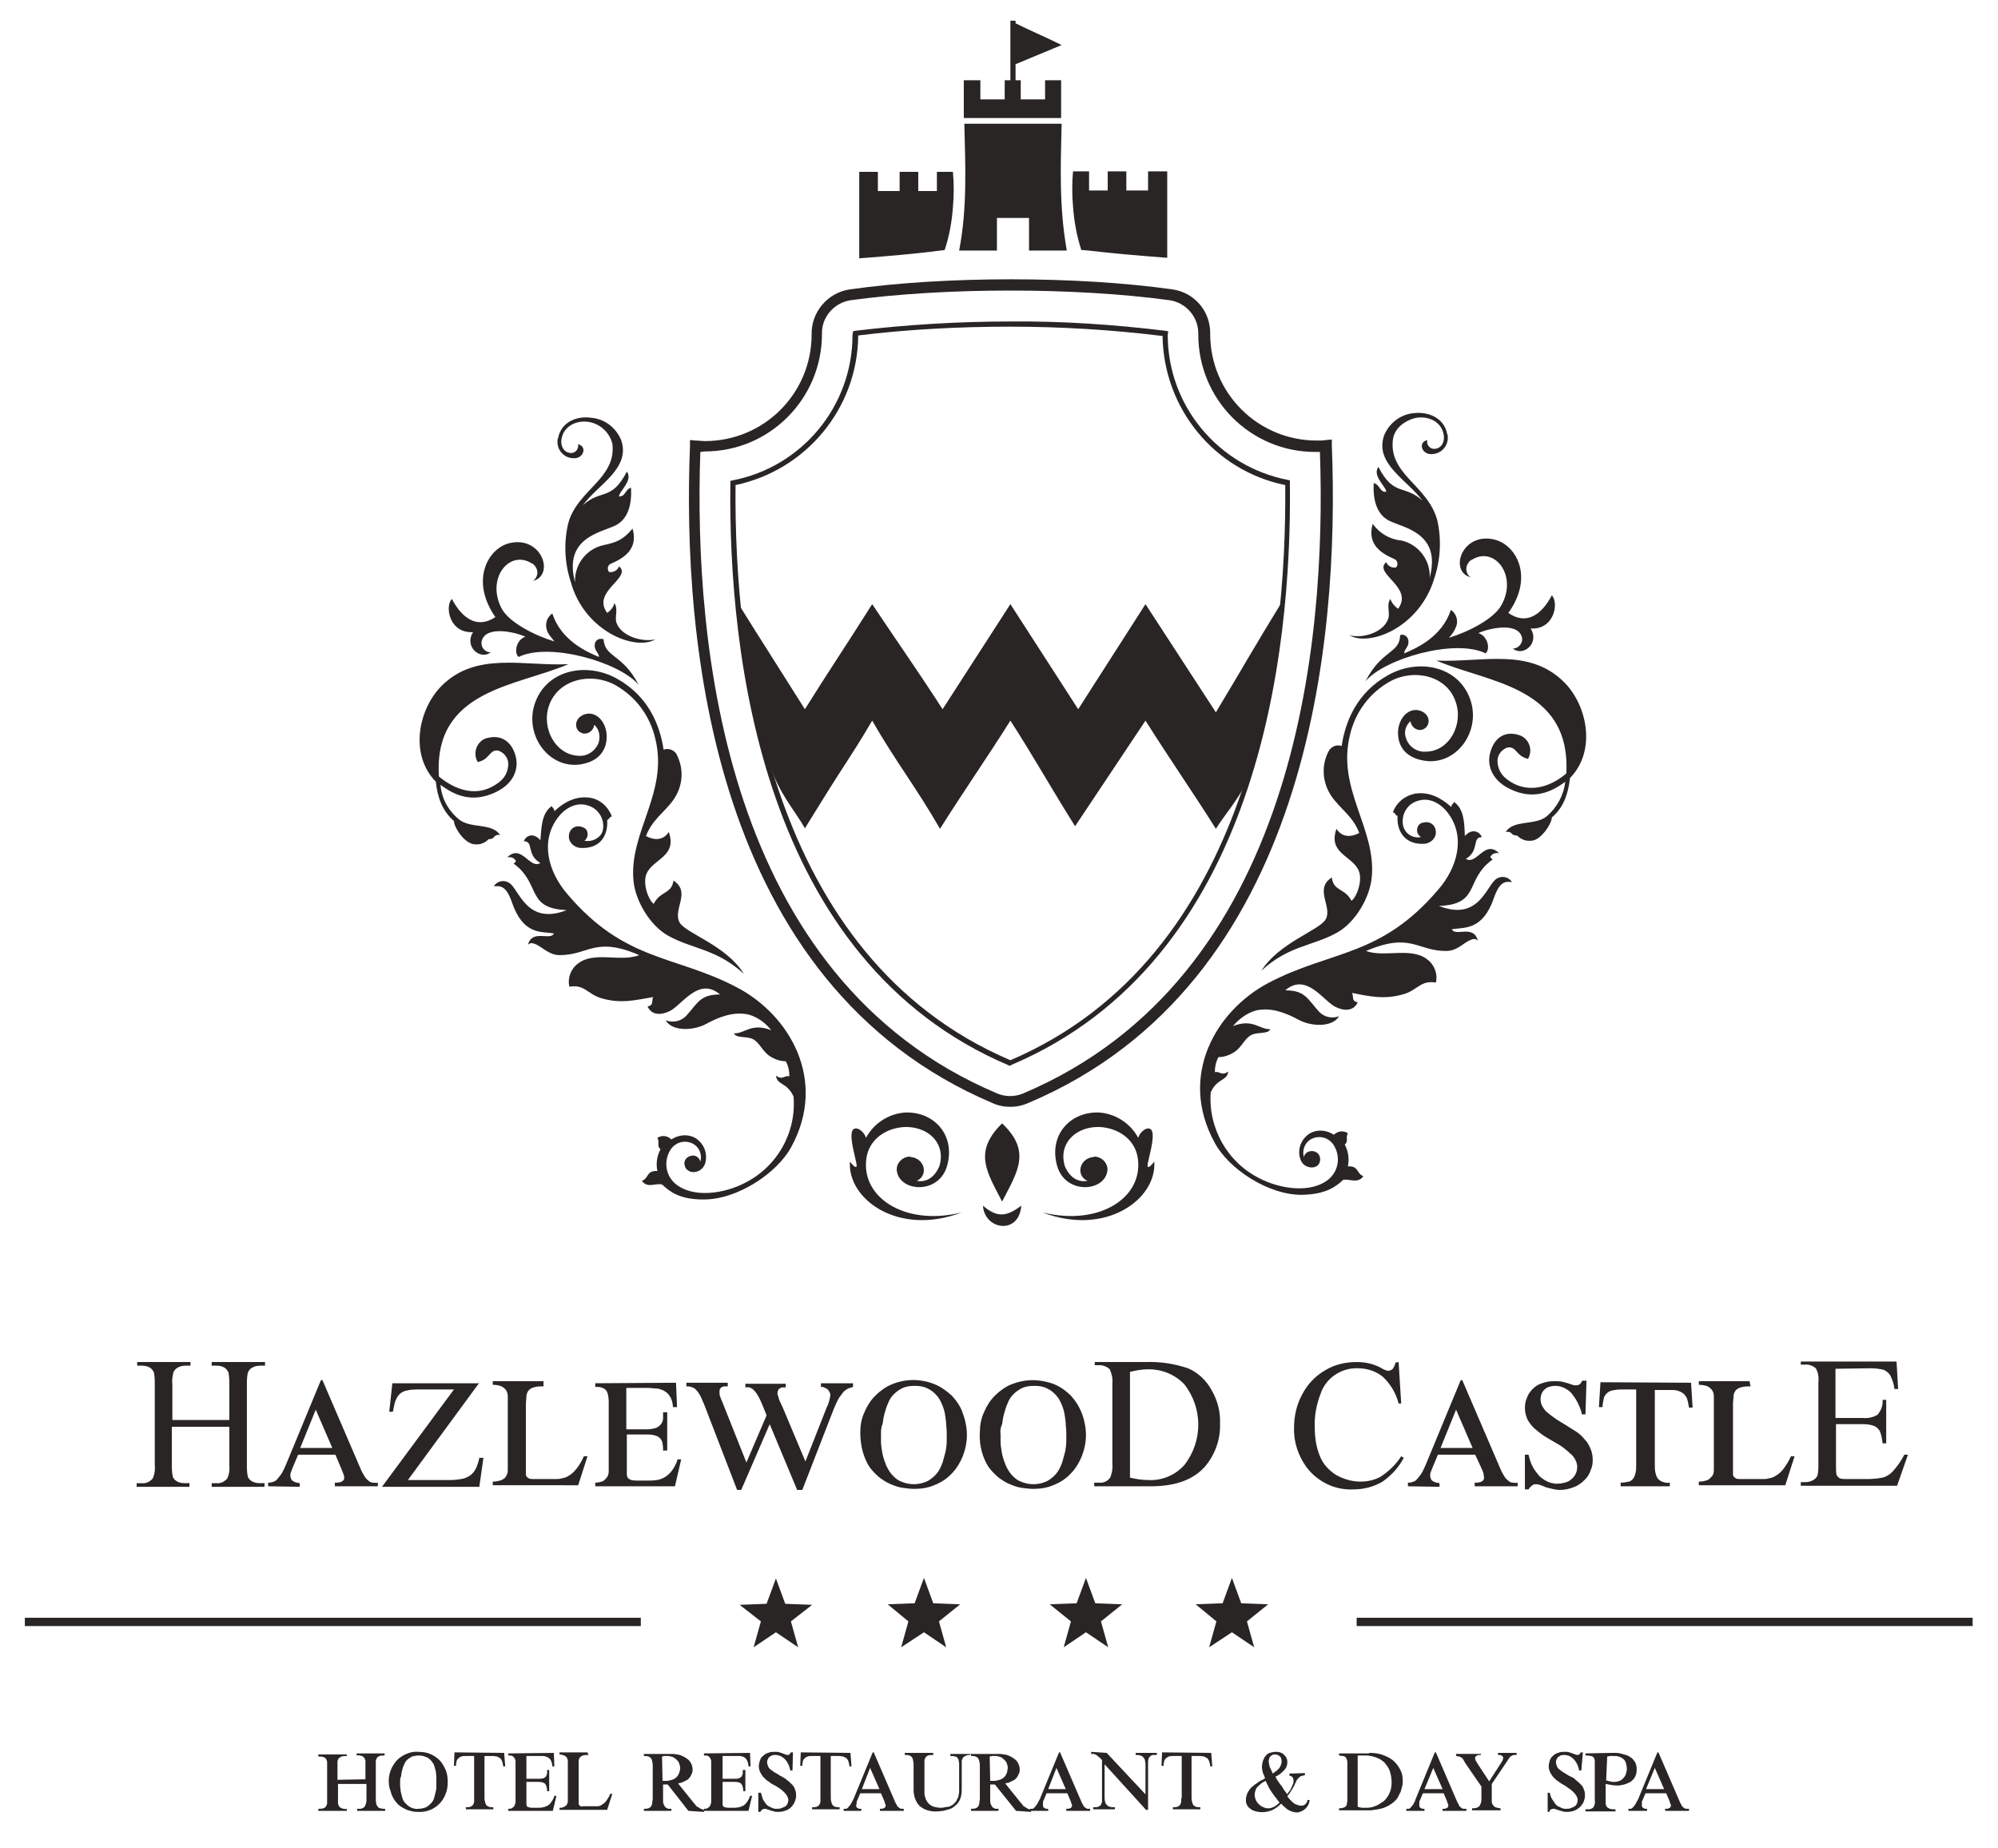
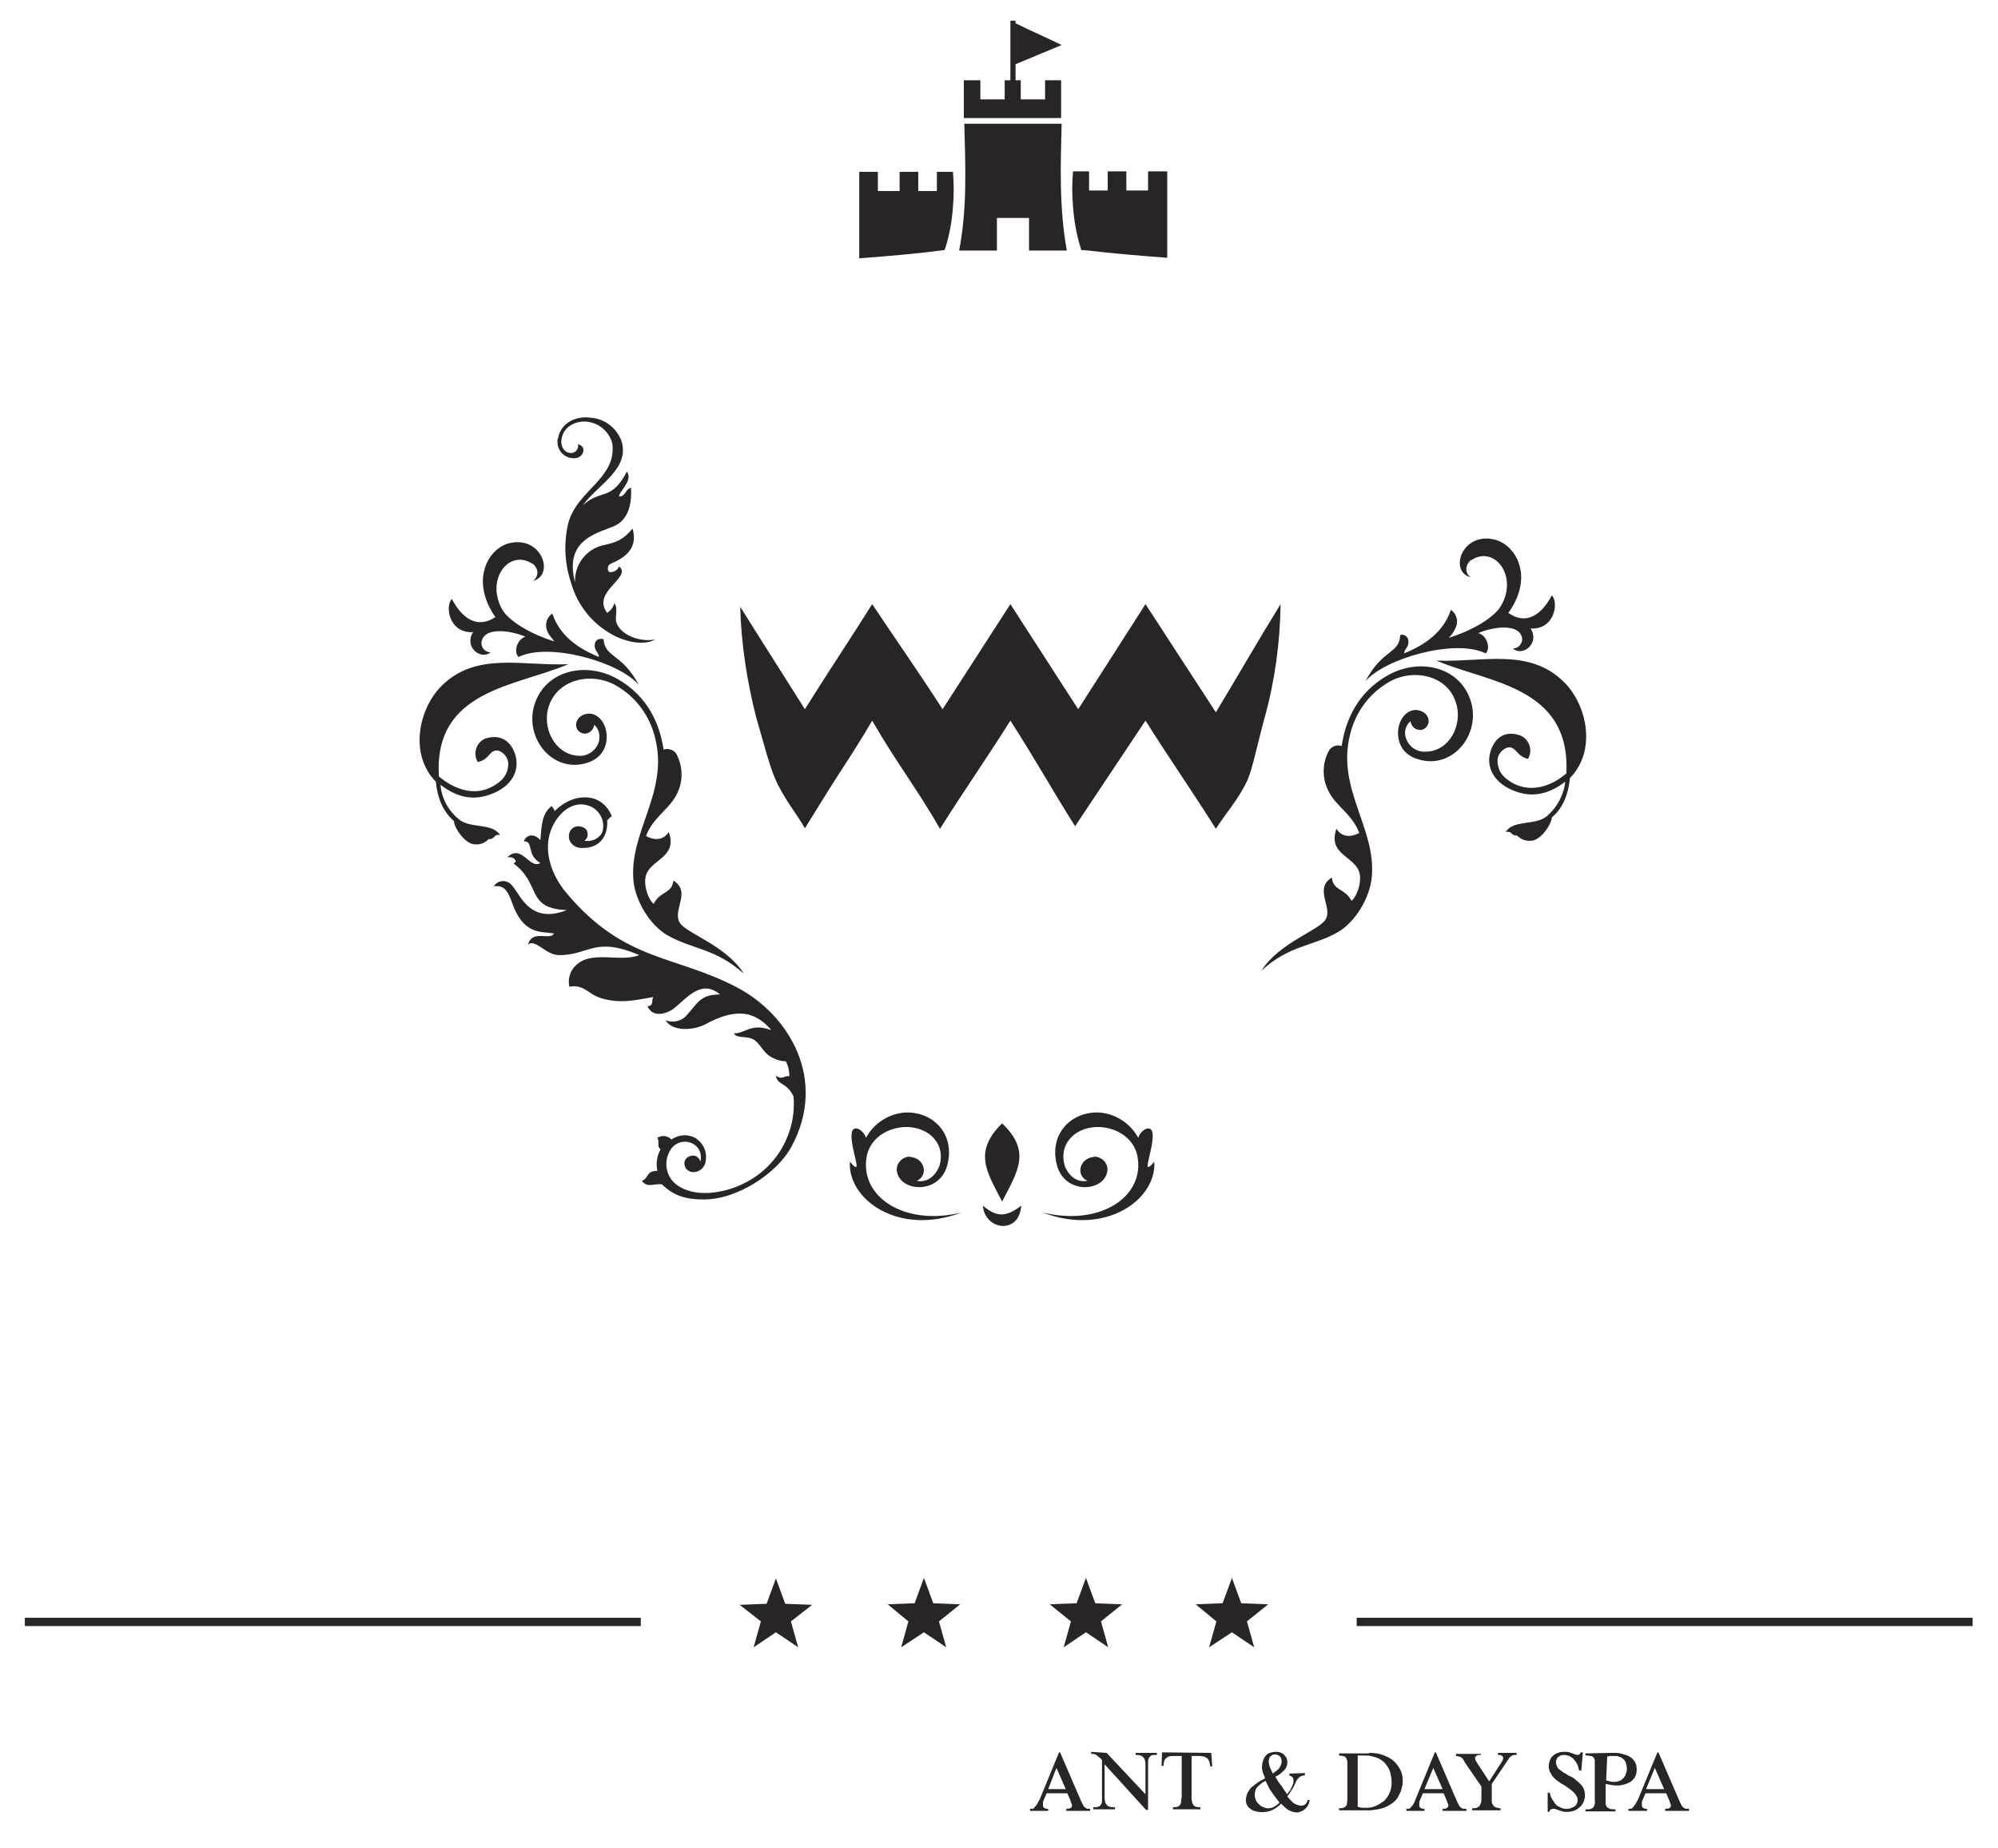
<svg xmlns="http://www.w3.org/2000/svg" version="1.1" x="0" y="0" viewBox="0 0 386 357" xml:space="preserve" fill="#292524">
  <path d="M193.6 232.1c3-5.8 5.7-9.7 0-15.1-5.6 5.5-3 9.3 0 15.1m3.7.8c-2.8 2.1-4.6 2.4-7.4 0 .3 4.7 7 5.7 7.4 0m-11.5 1.3c-12.3 4.7-22.1-2.6-21.6-9.8.8 1 1.3 1.3 1.3.8 0-1.3-2.5-8.2.4-7.1.7.4 1.2 1 1.4 1.7 1.5-2.8 4.4-4.7 7.6-4.9 5.5-.2 9.7 4.3 8.1 10.2-1.5 5.6-8.9 5.2-9.7 1.3-.3-1.3.6-2.6 1.9-2.9.3-.1.5-.1.8 0 2.7.3 3.4 3.6 1.1 4.6 3.2.6 4.4-2.9 4.4-2.9 1.2-4-1.7-7.3-6.1-7.5-3.3-.1-7 1.7-7.9 5.4-1.7 7.9 7.1 13.9 18.3 11.1m15.6 0c12.3 4.7 22.1-2.6 21.6-9.8-.8 1-1.3 1.3-1.3.8 0-1.3 2.5-8.2-.4-7.1-.7.4-1.2 1-1.4 1.7-1.5-2.8-4.4-4.7-7.6-4.9-5.5-.2-9.7 4.3-8.1 10.2 1.5 5.6 8.9 5.2 9.7 1.3.3-1.3-.6-2.6-1.9-2.9-.3-.1-.5-.1-.8 0-2.7.3-3.4 3.6-1.1 4.6-3.2.6-4.4-2.9-4.4-2.9-1.2-4 1.7-7.3 6.1-7.5 3.3-.1 7 1.7 7.9 5.4 1.7 7.9-7 13.9-18.3 11.1m-96.6-104.8c-8.9 2.2-18.1 5.3-20.4 13.4-.5 2-.7 4.1-.5 6.1-3.3-5.2-1.1-12.3 3-16 4.8-4.1 10.8-4 17.9-3.5m5-1.1c-10 4.3-26.1 4.9-25 21.7 3 2.5 6.8 3.8 10.2 2 1.9-1 3.1-2.2 3.2-4.4 0-1.2-.8-2.2-1.9-2.6-1.8-.3-1.6 1.7-4 2.2-.9-1.5-.4-3.4 1-4.3.2-.1.5-.3.7-.3 3.1-.9 5.1 1 5.7 3.8.5 2.6-.8 5.2-4.1 6.7-4.4 2-7.7.6-10.5-1.5.2 2.6 1.5 5 3.6 6.7 2.2 1.8 6.4.6 7.9 3-1.4-.2-.8.8-2.2.8-.7.7-1.6 1.1-2.6 1-2 0-4.1-3.3-4.1-4.5-2.3-2-3.2-4.7-3.5-7.6-5.2-5.3-3.3-14.1 1.1-18.5 6.7-6.7 15.8-3.8 24.5-4.2" />
  <path d="M123.4 132.3c-3.7-4.4-17.3-8.3-23.2-5.4-1-.8-.4-3.4 1.3-3.9-1.9-.9-7.5-2.2-8.4.7-.3.9.2 1.9 1.1 2.2.2.1.4.1.6.1-2 1.6-5.2-1.1-3.4-3.9-4.6.3-5.5-5-4.1-6.4 1.9 3.6 4.8 5.9 8.4 3.5-5-7.2-1.3-13.4 2.8-14.3 6.2-1.4 8.7 6.2 4.5 7.3.9-.7 1.1-1.9.4-2.8-.2-.3-.4-.5-.7-.6-4.4-2.7-8.9 3.1-5.7 8.9 1.5 2.6 6.4 5.1 10.1 6.2-.4-.6-1.3-1.4-1.5-2.4-.3-1.1.1-2.3 1.1-3 1.7 5.2 6.6 7.4 9 8.4.1-.7-.9-1.2-.8-2.3 0-.7.5-1.2 1.2-1.2.2 0 .4 0 .5.1.3 3.6 3.6 2.7 6.8 8.8" />
  <path d="M114.8 140c-.1 1-1 1.8-2 1.7-.2 0-.4-.1-.6-.2-1.3-.6-1.3-2.8.7-3.5 2.3-.8 4.5 1.6 4.3 4.7-.2 2.8-2.1 4.6-5.4 5-5.8.6-10.3-5.5-8.6-11.4 2-6.8 9.9-8.6 16-5.2s8.3 9 9 13.7c.9-.3 1.8 0 2.4.7 1.6 2.9 1.4 6.3-.5 9-1.6 2.3-4.1 3.8-5.3 7 2.1 1.1 3.6.5 4.4-.8 1.7 4.8-3.1 5.2-4.3 8.1-.8 1.9.4 5.1 1.4 5.8 1.2-2.5 3.5-1.9 3.8-4.5 3.5 2.2-.2 5.6 1.2 8.1 1.2 2.1 9 4.4 12.4 9.9-5.4-4.9-9.9-4.7-14.7-7.4-3.5-2-6.2-6.7-6.6-10.4-1-9.5 6.8-17.1 4.2-27.6-1-4.4-3.8-8.2-7.8-10.4-4.6-2.5-10.9-1.1-12.7 3.9-1.6 4.4 1.2 9.7 5.8 9.8 1.7.1 3.3-1.1 3.8-2.7.3-1.3 0-2.5-.9-3.3" />
  <path d="M112.9 162.4c.7-.5.8-1.4.4-2.1-.2-.3-.6-.5-1-.6-1-.3-2 .2-2.3 1.2-.1.3-.1.6-.1.9.2 1.3 1.4 2.1 2.7 2 3.6 0 4.9-2.7 4.7-5.4.4-.1.3-.5.9-.7-.7-1.9-2.3-3.3-4.2-3.6-2.7-.4-5 .8-6.9 2.6 0-.6-.4-.6-.5-1-2 1.4-2 4.2-2.2 6.6-1.2-1.4-2.7-1.1-3.2.2 2 0 .4 2.6 3.2 4.2-2.1 1.3-3.6-3.8-6.4-1.1.8-.1 1.4.1 1.7.8-.3.1-.1.3-.5.4 5.4 3.9 2.3 8.7 10.3 9-7.9 3.1-9.2-4.2-11.2-5.3-1-.6-2.3-.3-2.9.7 1.3-.1 2.4-.1 3.5 3.1 2.2 6.4 5.7 5.6 8.1 6-.6 1.5-4.2-.9-5 2.2.4-.4.8-.4 1.5-.1 1.2.5 2.6 2.1 4.6 2.1 5.7 0 6.8-3.7 15.4 0-3.6 1.4-8.7-.8-11.8 1.6-1.4 1-2.1 2.8-1.7 4.5 2.9-.5 3.5 1.4 6.1 2.2 3.9 1.2 7 .3 10.1-.2-.4.7.2 1.6-1.1 1.8.8 1.8 2.7 1.7 4.3.9 2.4-1.2 5.6-6.7 9.7-3.2-3.9 0-4.3 1.7-6.6 4.2-1 1-2.5 1.3-3.9.8 1.3 2.2 5.4 2 7.8.7s5.3-2.5 8.3-1.8c1.7.5 3.2 1.6 4.3 3-3.9-1.5-5.1.7-7.2.6.4 1 2.3.5 3.6 1.1s1.9 2.4 3.3 3.3c.9.6 2 1 3.1 1 .5.9.7 1.9.7 2.9-1.1-.2-1.2.8-2.6-.1.3 1.9 2.1 1.2 3.4 4 .6 7-3.2 13.6-9.4 16.7-3.8 2-10 3.1-13.5.1-1.9-1.7-2.2-4.5-.8-6.6.9-1.3 2.5-1.8 4-1.2 1.4.6 2.1 2.1 1.7 3.6-.2-.9-1.1-1.4-1.9-1.1-.9.2-1.4 1.1-1.1 1.9.1.5.5.9 1 1.1 1.2.4 2.5-.3 2.9-1.5 0-.1.1-.2.1-.4.4-1.8-.4-3.6-2-4.6-1.5-.8-3.2-.6-4.6.3-.7-.7-1.8-.9-2.7-.3.5.9-.2 1.5.6 2.2-.7 1.3-.9 2.8-.6 4.2-2.2-.1-1.6 1.4-3 1.9 1.1 1.5 2.5.4 3.9.7 1.4 1.3 3.3 2.9 7.9 2.9 6.5.1 14.3-5 17.1-10.2 7-12.9-.4-25.4-10.4-30.7-12.1-6.4-21.7-4.9-32.9-18.1-3.7-4.3-5.3-10.2-1.8-14.8 1.2-1.6 3.4-3.1 5.8-2.3 2.1.6 3.4 2.9 2.8 5-.4 1.2-1.9 2.1-3.5 1.8m13.7-38.9c-1.8 1.1-5 .8-8.1-.8-4-2.1-7-5.8-8.2-10.2-1.2-3.6-1.4-7.4-.6-11.1.8-3.5 3.4-5.8 5.5-8.1 2-2.2 3.5-4.4 3.1-7.6-.5-2-2.1-3.6-4.1-4.1-2.3-.6-5.2.4-5.7 3.1-.3 1.5.5 2.9 2 2.8.7-.1 1.2-.7 1.2-1.4 0-.1 0-.2-.1-.3 2 .4 1.1 3-1 2.7-1.7-.1-3-1.6-2.9-3.3 0-.2 0-.4.1-.5.6-3.3 3.8-4.4 6.4-4 2.6.2 4.8 1.9 5.8 4.3 1.9 5.5-4.5 8.6-7.4 12.6 3.5-3.2 5.5-.7 8.5-6.5 1.3 1.7-1.6 3.9-1.5 4.8 1.3 0 1.1-1.3 2.3-1.7.2 3.3-.6 6.1-3 7.3-2.9 1.4-10.1 2.4-7.8 11-.2-3.4 2.2-6.5 5.5-7.2 2.4-.5 3.8-1 5.6-3.2 1.2 4.1-1.9 5.8-4.2 6.8-.5.2-.7.8-.5 1.3 0 .1.1.2.2.3.8.1 1.6-.3 1.9-1.1 2.6 2.2-5.4 4.8-2.3 9 .7-.5 1.2-1.1 1.4-1.9.8 1.2 0 2.7.4 3.8.9 2.6 5 3.8 7.5 3.2m155.9 5.1c7-.4 13.1-.6 17.9 3.6 4.1 3.6 6.3 10.7 3 16 .1-2.1-.1-4.1-.5-6.1-2.4-8.1-11.6-11.2-20.4-13.5m-5-1c8.8.4 17.9-2.6 24.7 4.2 4.4 4.4 6.3 13.2 1.1 18.5-.3 2.9-1.2 5.7-3.5 7.6 0 1.2-2.2 4.6-4.1 4.5-1 .1-1.9-.3-2.6-1-1.4 0-.8-.9-2.2-.7 1.5-2.4 5.7-1.2 7.9-3 2-1.7 3.3-4.1 3.6-6.7-2.8 2.1-6.2 3.5-10.5 1.5-3.3-1.5-4.6-4.2-4.1-6.7.6-2.9 2.6-4.8 5.7-3.8 1.6.5 2.5 2.3 2 3.9-.1.3-.2.5-.3.7-2.4-.6-2.2-2.5-4-2.2-1.1.4-1.9 1.4-1.9 2.6.1 2.2 1.3 3.4 3.2 4.4 3.4 1.7 7.2.5 10.1-2 .9-16.9-15.2-17.5-25.1-21.8" />
  <path d="M263.8 131.6c3.7-4.4 17.3-8.3 23.2-5.4 1-.8.4-3.4-1.4-3.9 1.9-.9 7.5-2.2 8.4.7.3.9-.3 1.9-1.2 2.2-.2 0-.4.1-.5.1 2 1.6 5.2-1.1 3.4-3.9 4.6.3 5.5-5 4.1-6.4-1.9 3.6-4.8 5.9-8.4 3.4 5.1-7.1 1.4-13.3-2.8-14.2-6.2-1.4-8.7 6.2-4.5 7.3-.9-.6-1.1-1.9-.4-2.8.2-.3.4-.5.7-.6 4.4-2.7 8.9 3.2 5.6 8.9-1.5 2.6-6.4 5.1-10.1 6.2q1.05-1.05 1.5-2.4c.3-1.1-.1-2.3-1.1-3-1.7 5.2-6.6 7.4-9 8.4-.1-.7.9-1.2.8-2.3 0-.7-.5-1.2-1.1-1.3-.2 0-.4 0-.5.1-.1 3.6-3.5 2.7-6.7 8.9" />
  <path d="M272.5 139.3c.1 1 1 1.8 2 1.7.2 0 .4-.1.6-.2 1.3-.7 1.3-2.8-.7-3.5-2.3-.8-4.5 1.6-4.3 4.7.2 2.8 2.1 4.6 5.5 5 5.8.6 10.3-5.5 8.6-11.4-2-6.8-9.9-8.6-16-5.2s-8.3 9-9 13.7c-.9-.3-1.8 0-2.4.8-1.6 2.8-1.4 6.3.5 9 1.6 2.3 4.1 3.8 5.3 7-2.1 1.1-3.6.5-4.4-.8-1.7 4.8 3.1 5.2 4.3 8.1.8 1.9-.4 5.1-1.4 5.8-1.3-2.5-3.5-1.8-3.8-4.5-3.5 2.2.2 5.7-1.2 8.1-1.2 2.1-9 4.5-12.4 9.9 5.3-4.9 9.9-4.7 14.7-7.4 3.5-2 6.2-6.7 6.6-10.5 1-9.5-6.8-17.1-4.2-27.6 1-4.4 3.8-8.2 7.8-10.4 4.6-2.5 10.9-1.1 12.6 3.9 1.6 4.4-1.2 9.7-5.8 9.7-1.7.1-3.3-1-3.8-2.7-.4-1.2 0-2.4.9-3.2" />
-   <path d="M274.4 161.6c-.7-.5-.8-1.4-.4-2.1.2-.3.6-.6 1-.6 1-.3 2 .2 2.3 1.2.1.3.1.6.1.9-.2 1.3-1.4 2.1-2.7 2-3.5 0-4.9-2.7-4.7-5.4-.4 0-.3-.5-.9-.7.7-1.9 2.3-3.2 4.3-3.6 2.7-.4 5 .8 7 2.6 0-.6.4-.6.5-1 2 1.4 2 4.2 2.1 6.6 1.2-1.4 2.7-1.1 3.3.2-2 0-.4 2.6-3.1 4.2 2.1 1.3 3.6-3.8 6.4-1.1-.8-.1-1.4.1-1.7.8.3.1.1.3.5.4-5.5 3.9-2.3 8.7-10.4 9 7.9 3.1 9.2-4.2 11.2-5.3 1-.6 2.3-.3 2.9.7-1.3-.2-2.4-.1-3.5 3.1-2.2 6.3-5.7 5.6-8.1 6 .6 1.5 4.2-1 5 2.2-.4-.4-.8-.4-1.5-.1-1.2.5-2.5 2.1-4.6 2.1-5.7 0-6.8-3.7-15.5 0 3.6 1.3 8.7-.8 11.8 1.6 1.4 1 2.1 2.8 1.7 4.5-2.9-.5-3.5 1.4-6.1 2.2-3.9 1.2-7 .4-10.1-.2.4.7-.2 1.6 1.1 1.8-.8 1.8-2.7 1.7-4.3.9-2.4-1.2-5.6-6.7-9.7-3.2 3.9 0 4.3 1.7 6.6 4.2 1 1 2.5 1.3 3.8.8-1.3 2.2-5.4 2-7.8.7s-5.3-2.5-8.3-1.8c-1.7.5-3.2 1.6-4.4 3 3.9-1.5 5.1.7 7.2.6-.4 1-2.3.5-3.6 1.1s-1.9 2.4-3.3 3.3c-.9.6-2 1-3.1 1-.5.9-.7 1.9-.7 2.9 1.1-.2 1.2.8 2.6-.1-.3 1.9-2.1 1.2-3.4 4-.5 6.9 3.2 13.5 9.4 16.6 3.8 2 10 3.1 13.5.1 1.9-1.7 2.2-4.5.8-6.6-.9-1.3-2.5-1.8-4-1.2-1.4.6-2.1 2.1-1.7 3.6.2-.9 1.1-1.3 2-1.1.2.1.5.2.7.4.6.6.6 1.7 0 2.3-.1.1-.3.2-.5.3-1.2.4-2.6-.3-2.9-1.6 0-.1-.1-.2-.1-.3-.4-1.8.4-3.6 2-4.6 1.5-.8 3.2-.6 4.6.3.7-.7 1.8-.9 2.7-.3-.5.9.2 1.5-.6 2.2.7 1.3.9 2.8.6 4.2 2.2-.1 1.6 1.4 3 1.9-1.1 1.5-2.5.5-3.9.7-1.4 1.3-3.3 2.8-7.9 2.9-6.5.1-14.3-5-17-10.2-7-12.9.4-25.4 10.4-30.7 12.1-6.4 21.7-4.9 32.9-18.1 3.7-4.3 5.3-10.2 1.8-14.8-1.2-1.6-3.4-3.1-5.8-2.3-2.1.6-3.3 2.8-2.8 4.9.4 1.5 1.9 2.4 3.4 2.1zm-13.7-38.9c1.8 1.1 5 .8 8.1-.8 4-2.1 7-5.8 8.3-10.2 1.2-3.6 1.4-7.4.6-11.1-.9-3.5-3.4-5.8-5.5-8.1-2-2.2-3.5-4.4-3.1-7.6.3-2.2 2.3-3.6 4.1-4.1 2.3-.6 5.2.4 5.7 3.1.3 1.5-.5 2.9-2 2.8-.7-.1-1.2-.7-1.2-1.4 0-.1 0-.2.1-.3-2 .4-1.1 3 1 2.7 1.7-.1 3-1.6 2.9-3.3 0-.2 0-.4-.1-.5-.6-3.3-3.8-4.4-6.4-4.1-2.6.2-4.8 1.9-5.8 4.3-1.9 5.5 4.5 8.6 7.4 12.6-3.5-3.2-5.5-.7-8.5-6.5-1.3 1.7 1.6 3.9 1.5 4.8-1.3.1-1.1-1.3-2.4-1.7-.2 3.3.6 6.1 3 7.3 2.9 1.4 10.1 2.4 7.8 11 .2-3.4-2.2-6.5-5.5-7.2-2.2-.2-4.2-1.4-5.5-3.2-1.2 4.1 1.9 5.8 4.2 6.8.5.2.7.8.5 1.3 0 .1-.1.2-.2.3-.8.2-1.6-.3-1.9-1-2.6 2.2 5.4 4.8 2.3 9-.7-.5-1.2-1.1-1.5-1.9-.8 1.2 0 2.7-.4 3.8-.9 2.7-5 3.9-7.5 3.2" />
-   <path d="M195.2 213.8c-1.2 0-2.3-.2-3.4-.7-54.4-23-60-89.4-58.5-127V85l1.1.1c.6 0 1.2.1 1.8.1 11.4 0 20.6-9.2 20.6-20.6-.1-4.3 3.1-8.1 7.4-8.7 18.3-2.6 43.9-2.6 62.3 0 4.3.6 7.4 4.3 7.3 8.6 0 11.4 9.2 20.6 20.6 20.6.6 0 1.2 0 1.8-.1l1.1-.1V86c1.5 37.6-4.2 104-58.5 127-1.3.6-2.5.8-3.6.8M135.3 87.3c-1.3 37.2 4.6 101.6 57.3 123.9 1.6.7 3.5.7 5.1 0 52.7-22.3 58.6-86.8 57.3-123.9h-.9c-12.5 0-22.6-10.1-22.6-22.7.1-3.3-2.3-6.1-5.5-6.6-18.2-2.5-43.5-2.5-61.7 0-3.2.5-5.6 3.3-5.5 6.5 0 12.5-10.1 22.7-22.6 22.7z" />
-   <path d="m195.1 205.9-.2-.1c-47.7-20.2-54.2-79.2-53.8-112.5v-.4l.4-.1c13.5-2.6 23.2-14.4 23.2-28.1l.1-.7.4-.1q15-1.8 30-1.8c10-.1 20.1.6 30 1.8l.5.1-.1.7c0 13.7 9.8 25.4 23.2 28l.4.1v.4c.4 33.3-6.1 92.3-53.8 112.5zm-53-112.2c-.3 33.1 6.2 91.1 53.1 111.1 46.8-20 53.4-77.9 53.1-111.1-13.7-2.8-23.5-14.8-23.7-28.8q-14.7-1.8-29.4-1.8c-9.8 0-19.7.5-29.4 1.7-.1 14-10 26-23.7 28.9M33.2 274.3h11.1v-6.9c0-.8 0-1.6-.2-2.4-.2-.3-.4-.6-.7-.8-.5-.3-1-.4-1.6-.4h-.9v-.7h10.3v.7h-.9c-.6 0-1.1.1-1.6.4-.4.2-.6.5-.8.9-.2.8-.2 1.6-.2 2.3v15.5c0 .8 0 1.6.2 2.4.1.3.4.6.7.8.5.3 1.1.4 1.6.4h.9v.7H40.9v-.7h.9c.8.1 1.6-.3 2.1-.9.4-.8.5-1.8.4-2.7v-7.3H33.2v7.3c0 .8 0 1.6.2 2.4.1.3.4.6.7.8.5.3 1 .4 1.6.4h.9v.7H26.4v-.7h.9c.8.1 1.6-.2 2.2-.9.4-.9.5-1.8.4-2.7v-15.5c0-.8 0-1.6-.2-2.4-.2-.3-.4-.6-.7-.8-.5-.3-1.1-.4-1.6-.4h-.9v-.7h10.3v.7h-.9c-.6 0-1.1.1-1.6.4-.4.2-.6.5-.8.9-.2.8-.3 1.6-.2 2.3v6.9zm18.6 12.8v-.7c.3 0 .5 0 .8-.1s.6-.2.8-.4c.3-.3.6-.7.9-1.1.4-.6.7-1.3 1-2l6.7-16.2h.3l7.4 17.2c.2.5.5 1 .8 1.5.2.3.5.6.8.8.2.2.5.3.8.3s.6.1.9 0v.7h-8.3v-.7h.5c.2 0 .4-.1.6-.1.2-.1.4-.2.5-.3.2-.2.2-.4.2-.6 0-.3-.1-.5-.2-.8s-.3-.7-.4-1l-1.1-2.6h-7.2l-1.1 2.6c-.1.3-.2.5-.3.8-.1.2-.1.4-.1.7 0 .2.1.5.2.7s.3.3.5.4.4.2.6.2.3.1.5.1v.7zm6.2-7.4h6.2l-3.2-7.4zm34.6-12.6-13.8 18.8h8c.9 0 1.9-.1 2.8-.3.6-.2 1.2-.5 1.6-.9s.7-.9.9-1.4.4-1.1.5-1.7h.8l-.8 5.6H73.8l13.9-18.8h-6.6c-.8 0-1.7 0-2.5.2-.5.1-1 .3-1.4.7s-.6.8-.8 1.3-.3 1.2-.5 2.1h-.7l.6-5.5h16.8zm12.4.7c-.7 0-1.3 0-1.9.2-.4.1-.7.3-1 .6-.2.3-.4.7-.4 1.1 0 .5-.1 1-.1 1.6v13.5c0 .2.1.4.2.5s.3.2.4.3c.3.1.6.1.8.1h4.3c.4 0 .8 0 1.1-.1.5-.1 1-.2 1.4-.5.6-.3 1.1-.8 1.5-1.3.6-.7 1.1-1.6 1.5-2.5h.7l-1.8 5.6H95.2v-.7c.6 0 1.1-.1 1.7-.3.4-.2.7-.4.9-.8.2-.3.3-.7.3-1.1v-14.3c0-.4-.1-.8-.3-1.1s-.5-.6-.9-.8c-.5-.2-1.1-.3-1.7-.3v-.7h9.8zm25.6-.7.2 4.7h-.8c0-.7-.2-1.5-.6-2.1-.3-.5-.7-.8-1.2-1.1-.5-.2-1-.4-1.5-.4s-1-.1-1.5-.1H121v8h4q.9 0 1.8-.3c.7-.3 1.3-1 1.3-1.8v-1.2h.8v7.4h-.8c0-.4 0-.9-.1-1.3 0-.4-.2-.7-.4-1-.3-.3-.6-.5-1-.6-.6-.2-1.2-.2-1.8-.2h-3.7v7.7c0 .3.1.5.2.7.2.2.4.3.7.4.4.1.9.1 1.3.1h1.7c.6 0 1.3 0 1.9-.1s1.1-.3 1.6-.6 1-.8 1.3-1.2c.5-.7.9-1.4 1.1-2.2h.7l-1.2 5.2H115v-.7q.75 0 1.5-.3c.3-.2.6-.5.8-.8s.3-.7.3-1.1V271c0-.4 0-.9-.1-1.3 0-.4-.2-.7-.3-1-.2-.3-.5-.5-.8-.6-.4-.2-.9-.2-1.4-.2v-.7zm10 0v.7h-.6c-.2 0-.4.1-.5.1-.1.1-.3.2-.4.4s-.1.4-.1.6c0 .3 0 .5.1.8.1.2.2.6.4 1l4.7 11.8 3.9-9.1-.8-2c-.3-.7-.6-1.4-1-2-.2-.4-.5-.7-.8-1-.2-.2-.5-.3-.7-.4-.3 0-.5-.1-.8 0v-.7h7.8v.7h-.5c-.2 0-.4 0-.5.1-.2.1-.3.2-.4.3-.1.2-.2.4-.2.7 0 .2 0 .4.1.5.1.2.1.4.2.7.1.2.2.5.3.7l.3.6 4.5 10.7 4.1-10.4c0-.1.1-.2.2-.4s.1-.4.2-.6.1-.4.2-.7c0-.2.1-.4.1-.6 0-.3 0-.5-.2-.8-.1-.2-.3-.4-.4-.5l-.6-.3c-.2-.1-.4-.1-.6-.1v-.7h6.2v.7l-.9.3c-.3.1-.6.4-.9.6l-.9 1.2c-.4.7-.7 1.4-1 2.1l-6.1 15.7h-1l-5.3-12.7-5.5 12.7h-.8l-6.4-16.6c-.3-.6-.5-1.3-.9-1.9-.2-.4-.5-.7-.8-1-.2-.2-.5-.3-.8-.4s-.6-.1-.9-.1v-.7zm25.6 9.7c0-1.4.2-2.7.8-4 .5-1.2 1.2-2.3 2.1-3.2s2-1.7 3.2-2.2c2.7-1.1 5.6-1.1 8.3 0 1.2.5 2.3 1.3 3.3 2.2.9 1 1.7 2.1 2.1 3.4.5 1.3.8 2.8.8 4.2s-.3 2.8-.8 4.1c-.5 1.2-1.2 2.4-2.1 3.3-.9 1-2 1.7-3.2 2.2-1.3.6-2.7.8-4.1.8-.7 0-1.5-.1-2.2-.2-.8-.1-1.6-.4-2.3-.7-.8-.3-1.5-.8-2.2-1.3-.7-.6-1.3-1.2-1.9-2-.6-.9-1-1.9-1.3-2.9-.3-1.1-.5-2.4-.5-3.7m4 .3v1.3c0 .7.1 1.3.2 1.9.1.7.3 1.5.6 2.2.2.7.6 1.4 1.1 2.1.5.6 1.1 1.2 1.8 1.5 1.7.8 3.6.8 5.3 0q1.05-.6 1.8-1.5c.5-.6.8-1.3 1.1-2.1.2-.7.4-1.4.6-2.2.1-.6.2-1.3.2-1.9v-1.3c0-.5 0-1-.1-1.7 0-.7-.1-1.3-.2-2q-.15-1.05-.6-2.1c-.3-.7-.6-1.3-1.1-1.8-.5-.6-1.1-1-1.7-1.3-.8-.4-1.6-.5-2.5-.5-.8 0-1.6.1-2.3.4-.6.3-1.2.7-1.7 1.2s-.9 1.1-1.1 1.7c-.3.6-.5 1.3-.7 2s-.3 1.4-.4 2.1c-.3.6-.3 1.3-.3 2m19.1-.3c0-1.4.2-2.7.8-4 .5-1.2 1.2-2.3 2.1-3.2s2-1.7 3.2-2.2c1.3-.5 2.7-.8 4.1-.8s2.9.3 4.2.8c1.2.5 2.3 1.3 3.2 2.2.9 1 1.6 2.1 2.1 3.4s.8 2.8.8 4.2-.3 2.8-.8 4.1c-.5 1.2-1.2 2.4-2.1 3.3-.9 1-2 1.7-3.2 2.2-1.3.6-2.7.8-4.1.8-.7 0-1.5-.1-2.2-.2-.8-.1-1.6-.4-2.3-.7-.8-.3-1.5-.8-2.2-1.3-.7-.6-1.3-1.2-1.9-2-.6-.9-1-1.9-1.3-2.9-.3-1.1-.5-2.4-.4-3.7m4 .3v1.3c0 .7.1 1.3.2 1.9.1.7.3 1.5.6 2.2.2.7.6 1.4 1.1 2.1.5.6 1.1 1.2 1.8 1.5 1.7.8 3.6.8 5.3 0q1.05-.6 1.8-1.5c.5-.6.8-1.3 1.1-2.1.2-.7.4-1.4.6-2.2.1-.6.2-1.3.2-1.9v-1.3c0-.5 0-1-.1-1.7 0-.7-.1-1.3-.2-2q-.15-1.05-.6-2.1c-.3-.7-.6-1.3-1.1-1.8-.5-.6-1.1-1-1.7-1.3-.8-.4-1.6-.5-2.5-.5-.8 0-1.6.1-2.3.4-.6.3-1.2.7-1.7 1.2s-.9 1.1-1.1 1.7c-.3.6-.5 1.3-.7 2s-.3 1.4-.4 2.1c-.3.6-.4 1.3-.3 2m18.1 10v-.7h.9c.9.1 1.7-.3 2.2-1 .3-.8.5-1.7.4-2.6v-15.5c.1-1-.1-1.9-.5-2.8-.5-.5-1.3-.8-2-.8h-.9v-.6h9.8c2.8-.1 5.5.3 8.2 1.2 1.9.8 3.5 2.3 4.5 4.1 1.2 2 1.8 4.3 1.7 6.6.1 3.1-1 6.1-3 8.4-2.3 2.5-5.7 3.7-10.4 3.7zm6.8-1.7c1.2.3 2.5.5 3.8.5 2.6.1 5.1-1 6.8-2.9 3.6-4.6 3.6-11 0-15.6-1.8-1.9-4.3-2.9-6.9-2.9-1.2 0-2.4.2-3.6.5v20.4zm52-22.3.5 8h-.5c-.5-2-1.6-3.8-3.1-5.2-1.4-1.1-3.1-1.6-4.8-1.6-3.2-.1-6.2 1.9-7.2 5-.8 2.1-1.2 4.3-1.1 6.5 0 1.9.3 3.8 1 5.5.6 1.5 1.7 2.7 3.1 3.6 1.4.8 3.1 1.3 4.7 1.3 1.4 0 2.8-.3 4-1 1.5-1 2.9-2.3 3.9-3.9l.5.3c-1 1.9-2.4 3.4-4.1 4.6-1.7 1-3.6 1.5-5.6 1.5-3.6.2-7-1.5-9.1-4.3-1.6-2.2-2.5-4.9-2.4-7.6 0-2.3.5-4.5 1.6-6.5 1-1.9 2.5-3.5 4.4-4.6 1.8-1.1 3.9-1.6 6.1-1.6 1.8 0 3.5.4 5 1.3.3.2.7.3 1 .4q.45 0 .9-.3c.3-.4.5-.8.6-1.3zm1.8 24v-.7c.3 0 .5 0 .8-.1s.6-.2.8-.4c.3-.3.6-.7.9-1.1.4-.6.7-1.3 1-2l6.7-16.2h.3l7.4 17.2c.2.5.5 1 .8 1.5.2.3.5.6.8.8.2.2.5.3.8.3s.6.1.9 0v.7h-8.3v-.7h.5c.2 0 .4-.1.6-.1.2-.1.4-.2.5-.3.2-.2.2-.4.2-.6 0-.3-.1-.5-.1-.8-.1-.3-.2-.6-.4-1L285 281h-7.2l-1.1 2.6c-.1.3-.2.5-.3.8-.1.2-.1.4-.1.7 0 .2.1.5.2.7s.3.3.5.4.4.2.6.2.3.1.5.1v.7zm6.3-7.4h6.2l-3.2-7.4zm28-6.5h-.7q-.15-.9-.6-1.8c-.3-.7-.7-1.4-1.2-2-.4-.6-1-1-1.6-1.3s-1.2-.4-1.8-.4c-.4 0-.8.1-1.2.2q-.45.15-.9.6c-.2.2-.4.5-.5.8-.3.8-.2 1.7.2 2.4.3.5.6.9 1 1.2.5.4 1 .8 1.6 1.2s1.3.8 2.1 1.3c.6.4 1.3.8 1.9 1.2s1.1.9 1.6 1.5c.5.5.8 1.1 1.1 1.8s.4 1.4.4 2.2c0 .6-.1 1.3-.4 1.9-.2.7-.6 1.3-1.1 1.8-.6.6-1.2 1.1-2 1.4-.9.4-1.9.6-2.9.6-.5 0-1-.1-1.4-.2s-.9-.2-1.2-.3l-1-.4c-.3-.1-.6-.2-.9-.2-.2 0-.4 0-.6.1s-.3.2-.4.3l-.3.3c-.1.1-.1.2-.2.3h-.7V281h.7c.2.8.4 1.6.8 2.3.3.6.7 1.1 1.1 1.6.3.4.8.7 1.2 1 .4.2.7.4 1.1.5.3.1.6.1.9.2h.5c.5 0 1-.1 1.4-.2s.9-.3 1.2-.6c.8-.6 1.2-1.5 1.2-2.4 0-.5-.1-.9-.3-1.3s-.5-.9-.9-1.2c-.4-.4-.9-.8-1.4-1.2s-1.2-.8-1.9-1.2-1.4-.8-2-1.2-1.2-.9-1.8-1.4c-.5-.5-1-1.1-1.3-1.7-.3-.7-.5-1.4-.5-2.2 0-.7.1-1.4.4-2 .2-.6.6-1.2 1.1-1.7s1.1-.9 1.8-1.1c.8-.3 1.6-.4 2.4-.4.5 0 1 0 1.5.1.4.1.8.2 1.1.3l.9.3c.2.1.5.1.7.1.3 0 .5-.1.7-.2.2-.2.3-.4.5-.7h.8zm20.4-6.1.3 4.8h-.7c-.1-.6-.2-1.2-.4-1.8-.2-.4-.4-.7-.8-1-.3-.2-.7-.4-1.1-.5s-.9-.1-1.3-.1h-3V283c0 .5 0 .9.1 1.4.1.4.2.8.4 1.1s.6.6.9.7c.5.2 1 .3 1.5.2v.7h-9.5v-.7c.6 0 1.1-.1 1.6-.2.4-.1.7-.4.9-.7s.3-.7.4-1.1c.1-.5.1-.9.1-1.4v-14.6h-3c-.6 0-1.1.1-1.7.2-.8.2-1.5.9-1.6 1.7-.1.5-.2 1-.2 1.5h-.7l.3-4.8zm11.5.7c-.7 0-1.3 0-1.9.2-.4.1-.7.3-1 .6-.2.3-.4.7-.4 1.1 0 .5-.1 1-.1 1.6v13.5c0 .2.1.4.2.5s.3.2.4.3c.3.1.6.1.8.1h4.3c.4 0 .8 0 1.1-.1.5-.1 1-.2 1.4-.5.6-.3 1.1-.8 1.5-1.3.6-.8 1.1-1.6 1.5-2.5h.7l-1.8 5.6h-16.7v-.7c.6 0 1.1-.1 1.7-.3.4-.2.6-.5.9-.8.2-.3.3-.7.3-1.1v-14.3c0-.4-.1-.8-.3-1.1s-.5-.6-.9-.8c-.5-.2-1.1-.3-1.7-.3v-.7h9.8zm16.4-3.4v9.5h5.3c1 .1 1.9-.1 2.8-.6.7-.8 1.1-1.8 1-2.9h.7v8.4h-.7c-.1-.8-.2-1.5-.5-2.3-.2-.4-.6-.8-1-1-.7-.3-1.5-.4-2.2-.4h-5.3v7.9c0 .7 0 1.3.1 1.9.1.2.3.4.5.6.4.2.9.2 1.4.2h4.1q1.5 0 3-.3c.7-.2 1.3-.6 1.8-1.1.9-1 1.7-2.1 2.3-3.3h.7l-2.1 6h-18.6v-.7h.8c.6 0 1.1-.1 1.6-.4.4-.2.6-.5.8-.8.2-.8.2-1.5.2-2.3v-15.7c.1-1 0-1.9-.5-2.8-.6-.5-1.4-.8-2.1-.7h-.8v-.6h18.5l.3 5.3h-.7c-.1-.9-.4-1.8-.8-2.6-.3-.5-.8-.9-1.3-1.1-.8-.2-1.7-.3-2.5-.3zm-284 79.3v-3.5c0-.2-.1-.4-.2-.6s-.3-.3-.5-.4c-.3-.1-.7-.2-1-.1v-.4h5.4v.4c-.3 0-.7 0-1 .1-.2.1-.4.2-.5.4s-.2.4-.2.6v7.2c0 .3 0 .7.1 1q0 .3.3.6c.1.2.3.3.5.3.3.1.6.1.9.1v.4H69v-.4h.6c.2 0 .4-.1.6-.2s.3-.3.4-.5c.1-.3.2-.6.2-.9v-3.2h-5.5v3.7c0 .2.1.4.2.6s.3.3.5.4c.3.1.7.2 1 .1v.4h-5.5v-.4c.3 0 .7 0 1-.1.2-.1.4-.2.5-.4s.2-.4.2-.6v-7.9c0-.2-.1-.4-.2-.6s-.3-.3-.5-.4c-.3-.1-.7-.1-1-.1v-.4H67v.3c-.3 0-.7 0-1 .1-.2.1-.4.2-.6.4-.1.2-.2.4-.2.6v3.5zm4.5.3c0-1.5.6-2.9 1.6-4q.75-.75 1.8-1.2c.7-.3 1.5-.5 2.3-.4.8 0 1.6.1 2.3.4q1.05.45 1.8 1.2c.5.5.9 1.2 1.2 1.9s.4 1.5.4 2.3-.1 1.6-.4 2.3c-.8 2.2-2.9 3.6-5.2 3.5-.4 0-.8 0-1.2-.1s-.9-.2-1.3-.4-.8-.4-1.2-.7-.7-.7-1-1.1c-.3-.5-.6-1-.7-1.6-.3-.7-.4-1.4-.4-2.1m2.2.2v.7c0 .4.1.7.1 1.1l.3 1.2c.1.4.3.8.6 1.1s.6.6 1 .8 1 .4 1.5.3q.75 0 1.5-.3c.4-.2.7-.5 1-.8s.5-.7.6-1.1l.3-1.2c.1-.4.1-.7.1-1.1v-1.6c0-.4-.1-.8-.1-1.1-.1-.4-.2-.8-.3-1.1-.1-.4-.4-.7-.6-1-.3-.3-.6-.6-1-.7-.4-.2-.9-.3-1.4-.3-.4 0-.9.1-1.3.2-.3.2-.7.4-.9.6q-.45.45-.6.9c-.2.4-.3.7-.4 1.1s-.2.8-.2 1.2c-.2.3-.2.7-.2 1.1m20.1-5.6.2 2.6h-.4c0-.3-.1-.7-.2-1-.1-.2-.2-.4-.4-.6l-.6-.3c-.2 0-.5-.1-.7-.1h-1.7v8c0 .3 0 .5.1.8 0 .2.1.4.2.6s.3.3.5.4c.3.1.6.1.9.1v.4H90v-.4c.3 0 .6 0 .9-.1.2-.1.4-.2.5-.4s.2-.4.2-.6v-8.8H90c-.3 0-.6 0-.9.1-.2.1-.4.2-.6.4q-.3.3-.3.6c-.1.3-.1.5-.1.8h-.4l.1-2.6zm9.6 0 .1 2.6h-.4q0-.6-.3-1.2c-.2-.3-.4-.5-.7-.6s-.5-.2-.8-.2h-3.2v4.4h2.3c.3 0 .7 0 1-.1.2-.1.4-.2.5-.4s.2-.4.2-.6v-.6h.4v4.1h-.4c0-.2 0-.5-.1-.7 0-.2-.1-.4-.2-.6s-.3-.3-.6-.4-.7-.1-1-.1h-2.1v4.3c0 .1 0 .3.1.4s.2.2.4.2c.2.1.5.1.7.1h1c.3 0 .7 0 1-.1.3 0 .6-.2.9-.3.3-.2.5-.4.7-.7q.45-.6.6-1.2h.4l-.7 2.9h-8.6v-.4c.3 0 .6 0 .8-.2.2-.1.3-.3.4-.4.1-.2.1-.4.2-.6v-8c0-.2-.1-.4-.2-.6s-.3-.3-.4-.4c-.2-.1-.5-.1-.8-.1v-.4zm6.7.4c-.4 0-.7 0-1.1.1-.2.1-.4.2-.6.4-.1.2-.2.4-.2.6v8.3c0 .1 0 .2.1.3s.2.1.2.2c.2 0 .3.1.5 0h2.9c.3 0 .5-.1.8-.3s.6-.4.8-.7c.3-.4.6-.9.8-1.4h.4l-1 3.1h-9.2v-.4c.3 0 .6 0 .9-.2.2-.1.4-.2.5-.4s.2-.4.2-.6v-7.9c0-.2-.1-.4-.2-.6s-.3-.3-.5-.4c-.3-.1-.6-.2-.9-.2v-.4h5.4zm19.3 10.8-4-5.1h-.9v3c0 .3 0 .7.2 1 .1.2.2.4.4.5s.3.2.5.2h.5v.4h-5.3v-.4c.3 0 .6 0 .9-.1.2-.1.4-.2.5-.4s.2-.4.2-.6c0-.3.1-.6.1-.9v-6.2c0-.3 0-.6-.1-.9 0-.2-.1-.5-.2-.6-.1-.2-.3-.3-.5-.4-.3-.1-.6-.1-.9-.1v-.4h5.6c.3 0 .6.1.9.1.3.1.6.1.9.3.3.1.6.3.9.5s.6.5.8.9q.3.6.3 1.2c0 .3 0 .6-.2.9-.1.2-.2.5-.4.7s-.3.4-.6.5l-.6.3c-.2.1-.4.2-.6.2l-.4.1 2.9 3.6c.2.2.3.4.5.6.1.2.3.3.5.4s.3.2.5.3.4.1.6.2v.4zm-5-5.8h.9c.2 0 .4-.1.6-.1.2-.1.4-.1.6-.2.4-.2.8-.5 1-1 .1-.2.2-.4.2-.6.1-.2.1-.4.1-.6 0-.3-.1-.6-.2-.9s-.3-.5-.5-.7-.5-.4-.7-.5c-.3-.1-.7-.2-1-.2h-.6l-.5.1z" />
-   <path d="m144.9 338.6.1 2.6h-.4q0-.6-.3-1.2-.3-.45-.6-.6c-.3-.1-.5-.2-.8-.2h-3.3v4.4h2.2c.3 0 .7 0 1-.1.2-.1.4-.2.5-.4s.2-.4.2-.6v-.6h.5v4.1h-.4c0-.2 0-.5-.1-.7 0-.2-.1-.4-.2-.6s-.3-.3-.6-.4-.7-.1-1-.1h-2.1v4.3c0 .1 0 .3.1.4s.2.2.4.2c.2.1.5.1.7.1h.9c.3 0 .7 0 1-.1.3 0 .6-.2.9-.3.3-.2.5-.4.7-.7q.45-.6.6-1.2h.4l-.7 2.9H136v-.4c.3 0 .6 0 .8-.2.2-.1.3-.3.4-.4.1-.2.1-.4.2-.6v-8c0-.2-.1-.4-.2-.6s-.3-.3-.4-.4c-.2-.1-.5-.1-.8-.1v-.4zm8.2 3.4h-.4c-.1-.3-.2-.7-.3-1-.2-.4-.4-.8-.7-1.1-.2-.3-.6-.5-.9-.7-.3-.1-.7-.2-1-.2-.2 0-.5 0-.7.1s-.3.2-.5.3c-.1.1-.2.3-.3.5s-.1.4-.1.5c0 .3.1.6.2.8.1.3.3.5.6.7s.6.5.9.6c.4.2.7.5 1.2.7.3.2.7.4 1 .7.3.2.6.5.9.8s.5.6.6 1c.2.4.2.8.2 1.2s-.1.7-.2 1c-.3.8-.9 1.5-1.7 1.8-.5.2-1 .3-1.6.3-.3 0-.5 0-.8-.1-.2-.1-.5-.1-.7-.2l-.6-.2c-.2-.1-.3-.1-.5-.1-.1 0-.2 0-.3.1-.1 0-.2.1-.2.1l-.2.2-.1.2h-.4v-3.7h.5c.1.4.3.9.4 1.3l.6.9c.2.2.4.4.7.5l.6.3c.2 0 .3.1.5.1h.3c.3 0 .5 0 .8-.1.2-.1.5-.2.7-.3s.4-.3.5-.5.2-.5.2-.8c0-.2-.1-.5-.2-.7s-.3-.5-.5-.7-.5-.5-.8-.7-.7-.5-1.1-.7-.8-.4-1.1-.7c-.4-.2-.7-.5-1-.8s-.5-.6-.7-1q-.3-.6-.3-1.2c0-.4.1-.7.2-1.1.1-.3.3-.7.6-.9.3-.3.6-.5 1-.6.4-.2.9-.2 1.4-.2.3 0 .5 0 .8.1l.6.2.5.2c.1 0 .3.1.4.1s.3 0 .4-.1.2-.2.3-.4h.4zm11.2-3.4.2 2.6h-.4c0-.3-.1-.7-.2-1-.1-.2-.2-.4-.4-.6l-.6-.3c-.2 0-.5-.1-.7-.1h-1.7v8c0 .3 0 .5.1.8 0 .2.1.4.2.6s.3.3.5.4c.3.1.6.1.9.1v.4h-5.3v-.4c.3 0 .6 0 .9-.1.2-.1.4-.2.5-.4s.2-.4.2-.6v-8.8h-1.6c-.3 0-.6 0-.9.1-.2.1-.4.2-.6.4q-.3.3-.3.6c-.1.3-.1.5-.1.8h-.4l.1-2.6zm-1.3 11.2v-.4h.4c.2 0 .3-.1.4-.2.2-.2.3-.4.5-.6.2-.4.4-.7.6-1.1l3.7-9h.2l4.1 9.5c.1.3.3.5.4.8.1.2.3.3.4.4s.3.2.4.2h.5v.4H170v-.4h.3c.1 0 .2 0 .4-.1.1 0 .2-.1.3-.2s.1-.2.1-.3 0-.3-.1-.4c-.1-.2-.1-.4-.2-.6l-.6-1.4h-4l-.6 1.4c-.1.1-.1.3-.1.5 0 .1 0 .2-.1.4 0 .1 0 .3.1.4s.2.2.3.2c.1.1.2.1.3.1h.3v.4zm3.5-4.2h3.4l-1.8-4.1zm21-7v.4c-.3 0-.7 0-1 .2-.2.1-.4.2-.5.4s-.2.4-.2.6v5.2c0 .5 0 .9-.1 1.4-.1.4-.2.8-.4 1.1-.2.4-.5.7-.9 1-.3.3-.7.5-1.1.6s-.7.2-1.1.3c-.3 0-.7.1-1 .1-1.3.1-2.5-.2-3.5-1-.8-.8-1.2-2-1.2-3.1V341c0-.3 0-.6-.1-.9 0-.2-.1-.5-.2-.6-.1-.2-.3-.3-.5-.4-.3-.1-.6-.1-.9-.1v-.4h5.5v.4c-.3 0-.7 0-1 .1-.2.1-.4.2-.5.4s-.2.4-.2.6v6.2c0 .2 0 .5.1.7.1.3.1.5.3.8.3.6.8 1 1.4 1.2.4.1.8.2 1.3.2.3 0 .5 0 .8-.1.3 0 .5-.1.8-.1.3-.1.5-.2.8-.4l.6-.6.3-.6c.1-.2.2-.4.2-.6s.1-.4.1-.6v-5.4c0-.2 0-.4-.1-.7 0-.2-.1-.4-.2-.5-.1-.2-.3-.3-.5-.3-.3-.1-.6-.1-.9-.1v-.4h3.9zm8.8 11.2-4.1-5.1h-.9v3c0 .3 0 .7.2 1 .1.2.2.4.4.5s.3.2.5.2h.5v.4h-5.3v-.4c.3 0 .6 0 .9-.1.2-.1.4-.2.5-.4s.2-.4.2-.6c0-.3.1-.6.1-.9v-6.2c0-.3 0-.6-.1-.9 0-.2-.1-.4-.2-.6s-.3-.3-.5-.4c-.3-.1-.6-.1-.9-.1v-.4h5.6c.3 0 .6.1.9.1.3.1.6.1.9.3.3.1.6.3.9.5s.6.5.8.9q.3.6.3 1.2c0 .3 0 .6-.2.9-.1.2-.2.5-.4.7s-.3.4-.6.5l-.6.3c-.2.1-.4.2-.6.2l-.4.1 2.9 3.6c.2.2.3.4.5.6.1.2.3.3.5.4s.3.2.5.3.4.1.6.2v.4zm-5-5.8h.9c.2 0 .4-.1.6-.1.2-.1.4-.1.6-.2.4-.2.8-.5 1-1 .1-.2.2-.4.2-.6s.1-.4.1-.6c0-.3-.1-.6-.2-.9s-.3-.5-.5-.7-.5-.4-.7-.5c-.3-.1-.7-.2-1-.2h-.6l-.5.1z" />
  <path d="M199 349.8v-.4h.4c.2 0 .3-.1.4-.2.2-.2.3-.4.5-.6.2-.4.4-.7.6-1.1l3.7-9h.2l4.1 9.5c.1.3.3.5.4.8.1.2.3.3.4.4s.3.2.4.2h.5v.4H206v-.4h.3c.1 0 .2 0 .4-.1.1 0 .2-.1.3-.2s.1-.2.1-.3 0-.3-.1-.4c-.1-.2-.1-.4-.2-.6l-.6-1.4h-4l-.6 1.4c-.1.1-.1.3-.1.5v.4c0 .1 0 .3.1.4s.2.2.3.2c.1.1.2.1.3.1h.3v.4zm3.5-4.2h3.4l-1.8-4.1zm11.3-7 7.5 8V341c0-.3 0-.6-.1-.9q0-.3-.3-.6c-.1-.2-.3-.3-.6-.4s-.6-.1-.9-.1v-.4h4.1v.4h-.7c-.4 0-.7.3-.9.7-.1.3-.1.5-.1.8v9.1h-.4l-8-8.8v6.3c0 .3 0 .6.1.9q0 .3.3.6c.1.2.3.3.6.4s.7.1 1 .1v.4h-4.2v-.4c.3 0 .7 0 1-.1.2-.1.4-.2.5-.4s.2-.4.2-.7V340c-.2-.3-.5-.5-.6-.6-.2-.1-.3-.3-.5-.4-.1-.1-.3-.1-.5-.2h-.5v-.4zm20.2 0 .2 2.6h-.4c0-.3-.1-.7-.2-1-.1-.2-.2-.4-.4-.6l-.6-.3c-.2 0-.5-.1-.7-.1h-1.7v8c0 .3 0 .5.1.8 0 .2.1.4.2.6s.3.3.5.4c.3.1.6.1.9.1v.4h-5.3v-.4c.3 0 .6 0 .9-.1.2-.1.4-.2.5-.4s.2-.4.2-.6c0-.3 0-.5.1-.8v-8h-1.6c-.3 0-.6 0-.9.1-.2.1-.4.2-.6.4q-.3.3-.3.6c-.1.3-.1.5-.1.8h-.4l.1-2.6zm18.1 3.9v.4l-.4.1c-.1 0-.3.1-.4.1-.1.1-.3.2-.4.3-.1.2-.3.3-.4.5l-.5 1.1-.4.7-.4.6c-.1.2-.3.4-.5.7l.4.5.6.6c.2.2.5.4.8.5s.6.2.9.2.6-.1.8-.3.4-.5.4-.8h.4c0 .4-.2.9-.4 1.2s-.4.5-.7.7c-.2.2-.5.3-.8.4-.2.1-.4.1-.6.1-.3 0-.7-.1-1-.2s-.6-.3-.8-.4c-.2-.2-.5-.4-.7-.6l-.5-.5c-.5.5-1 .9-1.6 1.2-1.1.5-2.4.6-3.6.2-.4-.1-.7-.4-1-.6-.2-.2-.4-.5-.5-.8s-.1-.5-.1-.8.1-.7.2-1 .3-.6.5-.9.4-.5.7-.7c.2-.2.5-.4.8-.6s.5-.4.8-.5.5-.3.7-.4c-.1-.3-.2-.6-.4-1-.1-.4-.2-.8-.2-1.2s.1-.8.2-1.2c.1-.3.3-.7.5-.9.2-.3.5-.5.8-.6.4-.1.7-.2 1.1-.2.3 0 .6 0 .9.1s.5.2.7.4.4.4.5.6.2.5.2.8 0 .5-.1.8-.2.5-.4.7c-.2.3-.5.5-.7.7-.3.3-.7.5-1.1.7.2.4.4.7.6 1s.4.6.6.8l.5.8.6.8c.1-.2.2-.4.4-.6s.3-.5.4-.7.2-.5.3-.7.1-.5.1-.7-.1-.5-.2-.6q-.3-.3-.6-.3v-.4zm-7.6 1.5-.7.4c-.2.2-.5.4-.7.6s-.4.4-.5.7-.2.6-.2.9c0 .8.3 1.5.9 2 .2.2.5.4.8.5.2.1.5.2.8.2h.3c.2 0 .4-.1.5-.1.6-.2 1.1-.6 1.5-1-.4-.5-.7-.9-1-1.3s-.5-.7-.7-1-.4-.6-.5-.9zm1.4-1.4.5-.4c.2-.1.4-.3.6-.5s.3-.4.4-.6c.1-.3.2-.5.2-.8 0-.4-.1-.8-.3-1s-.6-.4-.9-.4c-.2 0-.4 0-.6.1-.1.1-.3.2-.4.3s-.2.3-.2.4-.1.3-.1.4c0 .4.1.8.2 1.2.2.4.4.9.6 1.3m18.6-4c1 0 2 .1 2.9.5.8.3 1.5.7 2 1.2s.9 1.1 1.2 1.7.4 1.3.4 2c0 .3 0 .7-.1 1-.1.4-.2.8-.3 1.1l-.6 1.2c-.3.4-.6.7-1 1s-.9.6-1.4.8c-.4.2-.9.3-1.4.4s-.9.1-1.4.2h-6.1v-.4c.3 0 .5 0 .8-.1.4-.1.7-.4.7-.7 0-.2.1-.5.1-.7v-7.1c0-.3 0-.6-.1-.8-.1-.4-.4-.7-.8-.7-.2 0-.5-.1-.7-.1v-.4h5.8zm-2.2 10.4c.1 0 .2.1.3.1l.5.1h1c1 0 2-.4 2.8-1 .4-.2.7-.5 1-.9s.5-.8.7-1.3c.4-1.3.3-2.6-.1-3.9-.2-.6-.6-1.1-1-1.6-.4-.4-1-.8-1.6-1s-1.3-.4-2-.4h-1.6zm9.4.8v-.4h.4c.2 0 .3-.1.4-.2.2-.2.3-.4.5-.6.2-.4.4-.7.5-1.1l3.7-9h.2l4.1 9.5c.1.3.3.5.4.8.1.2.3.3.4.4s.3.2.5.2h.5v.4h-4.6v-.4h.3c.1 0 .2 0 .4-.1.1 0 .2-.1.3-.2s.1-.2.1-.3 0-.3-.1-.4c-.1-.2-.1-.4-.2-.6l-.6-1.4h-4l-.6 1.4c-.1.1-.1.3-.1.5v.4c0 .1 0 .3.1.4s.2.2.3.2c.1.1.2.1.3.1h.3v.4zm3.5-4.2h3.5l-1.8-4.1zm10.9-7v.4h-.3c-.1 0-.3 0-.4.1-.1 0-.2.1-.3.2s-.2.2-.1.3c0 .2 0 .3.1.5.1.1.2.3.3.5l2.3 3.5 2-3.1c.2-.3.4-.6.5-.8s.2-.4.2-.6c0-.1 0-.2-.1-.3l-.2-.2c-.1 0-.2-.1-.3-.1h-.4v-.4h3.6v.4h-.5c-.2 0-.3.1-.5.2s-.4.3-.5.5l-.6.9-2.7 4v3.4c0 .2.1.5.2.6.1.2.3.4.5.5.3.1.7.2 1 .2v.4h-5.5v-.4c.3 0 .6 0 .9-.1.2-.1.4-.2.5-.3l.3-.6c.1-.3.1-.7.1-1v-2.2l-3.1-4.5-.4-.7c-.1-.2-.2-.3-.4-.4-.1-.1-.3-.2-.4-.2-.2 0-.4-.1-.6-.1v-.4h4.8zm19.4 3.4h-.4c-.1-.3-.2-.7-.3-1-.2-.4-.4-.8-.7-1.1-.2-.3-.6-.5-.9-.7-.3-.1-.7-.2-1-.2-.2 0-.4 0-.7.1-.2.1-.3.2-.5.3-.1.1-.2.3-.3.5s-.1.4-.1.5c0 .3.1.6.2.8.1.3.3.5.6.7s.6.5.9.6c.3.2.7.5 1.2.7s.7.4 1 .7c.3.2.6.5.9.8s.5.6.6 1c.2.4.2.8.2 1.2s-.1.7-.2 1c-.1.4-.4.7-.6 1-.3.3-.7.6-1.1.8-.5.2-1 .3-1.6.3-.3 0-.5 0-.8-.1-.2-.1-.5-.1-.7-.2l-.6-.2c-.2-.1-.3-.1-.5-.1-.1 0-.2 0-.4.1-.1 0-.2.1-.2.1-.1.1-.1.1-.1.2l-.1.2h-.3v-3.7h.4c.1.4.2.9.5 1.3l.6.9c.2.2.4.4.7.5l.6.3c.2 0 .3.1.5.1h.3c.3 0 .5 0 .8-.1.2-.1.5-.2.7-.3s.4-.3.5-.5.2-.5.2-.8-.1-.5-.2-.7-.3-.5-.5-.7-.5-.5-.8-.7-.7-.5-1-.7-.8-.4-1.1-.7c-.4-.2-.7-.5-1-.8s-.5-.6-.7-1q-.3-.6-.3-1.2c0-.4.1-.7.2-1.1.1-.3.3-.7.6-.9.3-.3.6-.5 1-.6.4-.2.9-.2 1.4-.2.3 0 .5 0 .8.1l.6.2.5.2c.1 0 .3.1.4.1s.3 0 .4-.1.2-.2.3-.4h.4zm5.8-3.4h.7c.3 0 .7 0 1 .1.4.1.8.2 1.1.3.4.1.7.3 1 .5s.6.6.8.9c.2.4.3.9.3 1.4s-.1 1-.3 1.4-.5.7-.9 1c-.4.2-.8.4-1.2.5s-.8.2-1.2.2-.8 0-1.3-.1c-.4-.1-.7-.1-1.1-.2v3.8c0 .2.1.4.2.6.2.2.4.3.6.4.3.1.7.1 1.1.1v.4h-5.8v-.4h.7c.2 0 .4-.1.6-.2s.3-.3.4-.5c.1-.3.2-.7.1-1v-7.7c0-.2-.1-.4-.2-.6q-.3-.3-.6-.3c-.3-.1-.7-.1-1-.1v-.4zm-1 5.3.3.1.4.1.5.1h.5c.3 0 .6-.1.9-.2s.5-.3.7-.5.4-.5.5-.8.2-.7.2-1c0-.4-.1-.8-.2-1.2-.1-.3-.3-.6-.6-.8-.2-.2-.5-.3-.8-.4s-.5-.1-.8-.1h-.8c-.2 0-.4.1-.6.1zm4.3 5.9v-.4h.4c.2 0 .3-.1.4-.2.2-.2.3-.4.5-.6.2-.4.4-.7.6-1.1l3.7-9h.2l4.1 9.5c.1.3.3.5.4.8.1.2.3.3.4.4s.3.2.5.2h.5v.4h-4.6v-.4h.3c.1 0 .2 0 .4-.1.1 0 .2-.1.3-.2s.1-.2.1-.3 0-.3-.1-.4c-.1-.2-.1-.4-.2-.6l-.6-1.4h-4l-.6 1.4c-.1.1-.1.3-.1.5v.4c0 .1 0 .3.1.4s.2.2.3.2c.1.1.2.1.3.1h.3v.4zm3.4-4.2h3.5l-1.8-4.1zM4.8 312.5h119v1.6H4.8zm257.3 0h119v1.6h-119zm-112.2-7.6 1.8 4.9 5.2.2-4.1 3.2 1.4 5-4.3-2.9-4.3 2.9 1.4-5-4.1-3.2 5.2-.2zm28.6-.1 1.8 4.9 5.2.2-4.1 3.3 1.4 5-4.3-2.9-4.4 2.9 1.4-5-4-3.3 5.2-.2zm31.3 0 1.8 4.9 5.2.2-4.1 3.3 1.4 5-4.3-2.9-4.3 2.9 1.4-5-4.1-3.3 5.2-.2zm28.2 0 1.8 4.9 5.2.2-4.1 3.3 1.4 5-4.3-2.9-4.4 2.9 1.4-5-4-3.3 5.2-.2zm9.4-188.1c-4.2 6.8-8.4 14.1-12.5 20.9l-13.6-20.9-13 20.3-13.1-20.3-13.1 20.3c-4.5-7-9-13.4-13.6-20.3-4.4 7-8.7 13.4-13 20.3-4.4-7-8.2-12.9-12.5-19.8.2 7.2 1.3 14.4 3.1 21.4 1.5 5.2 2.6 9.4 3.6 11.7 1.6 3.8 4.3 7 5.8 9.7 2.2-3.5 4.3-7 6.5-10.4s4.3-6.6 6.5-10.4c4.4 7.7 8.7 13.2 13.1 20.9 4.4-7 9.2-13.9 13.6-20.9 4.4 6.8 8.2 13.6 12.5 20.4l13.6-20.4c4.4 7 9.2 13.9 13.6 20.9 1.6-2.6 4.4-5.7 6.1-9.4 1-2.3 1.8-6.5 3.3-12 2-7.2 3-14.6 3.1-22M166 49.9V33.2h3.6v3.7h4.2v-3.7h3.6v3.7h3.6v-3.7h3.1c.2 2.3.2 4.5 0 6.8-.2 2.8-.7 5.6-1.6 8.3-1.3.1-3.4.6-16.5 1.6m20.3-34.4h3.1v3.7h4.7v-3.7h3.1v3.7h4.7v-3.7h3.1v7.3h-18.8v-7.3zm9.9 0h-1V4h1zm8.9-6.8-8.9 3.7V4.5c2.8 1.4 6.1 2.8 8.9 4.2m-9.4 33.4h-3.1v6.3h-7.3c1.6-8.3 1.2-16.4 1-24.5h9.4m0 18.2h3.1v6.3h7.3c-1.5-8.4-1.2-16.4-1-24.5h-9.4m29.8 25.9V33.1h-3.7v3.7h-4.2v-3.7H214v3.7h-3.6v-3.7h-3.1c-.2 2.3-.2 4.5 0 6.8.2 2.8.7 5.6 1.6 8.4 1.4 0 3.4.5 16.6 1.5" />
</svg>